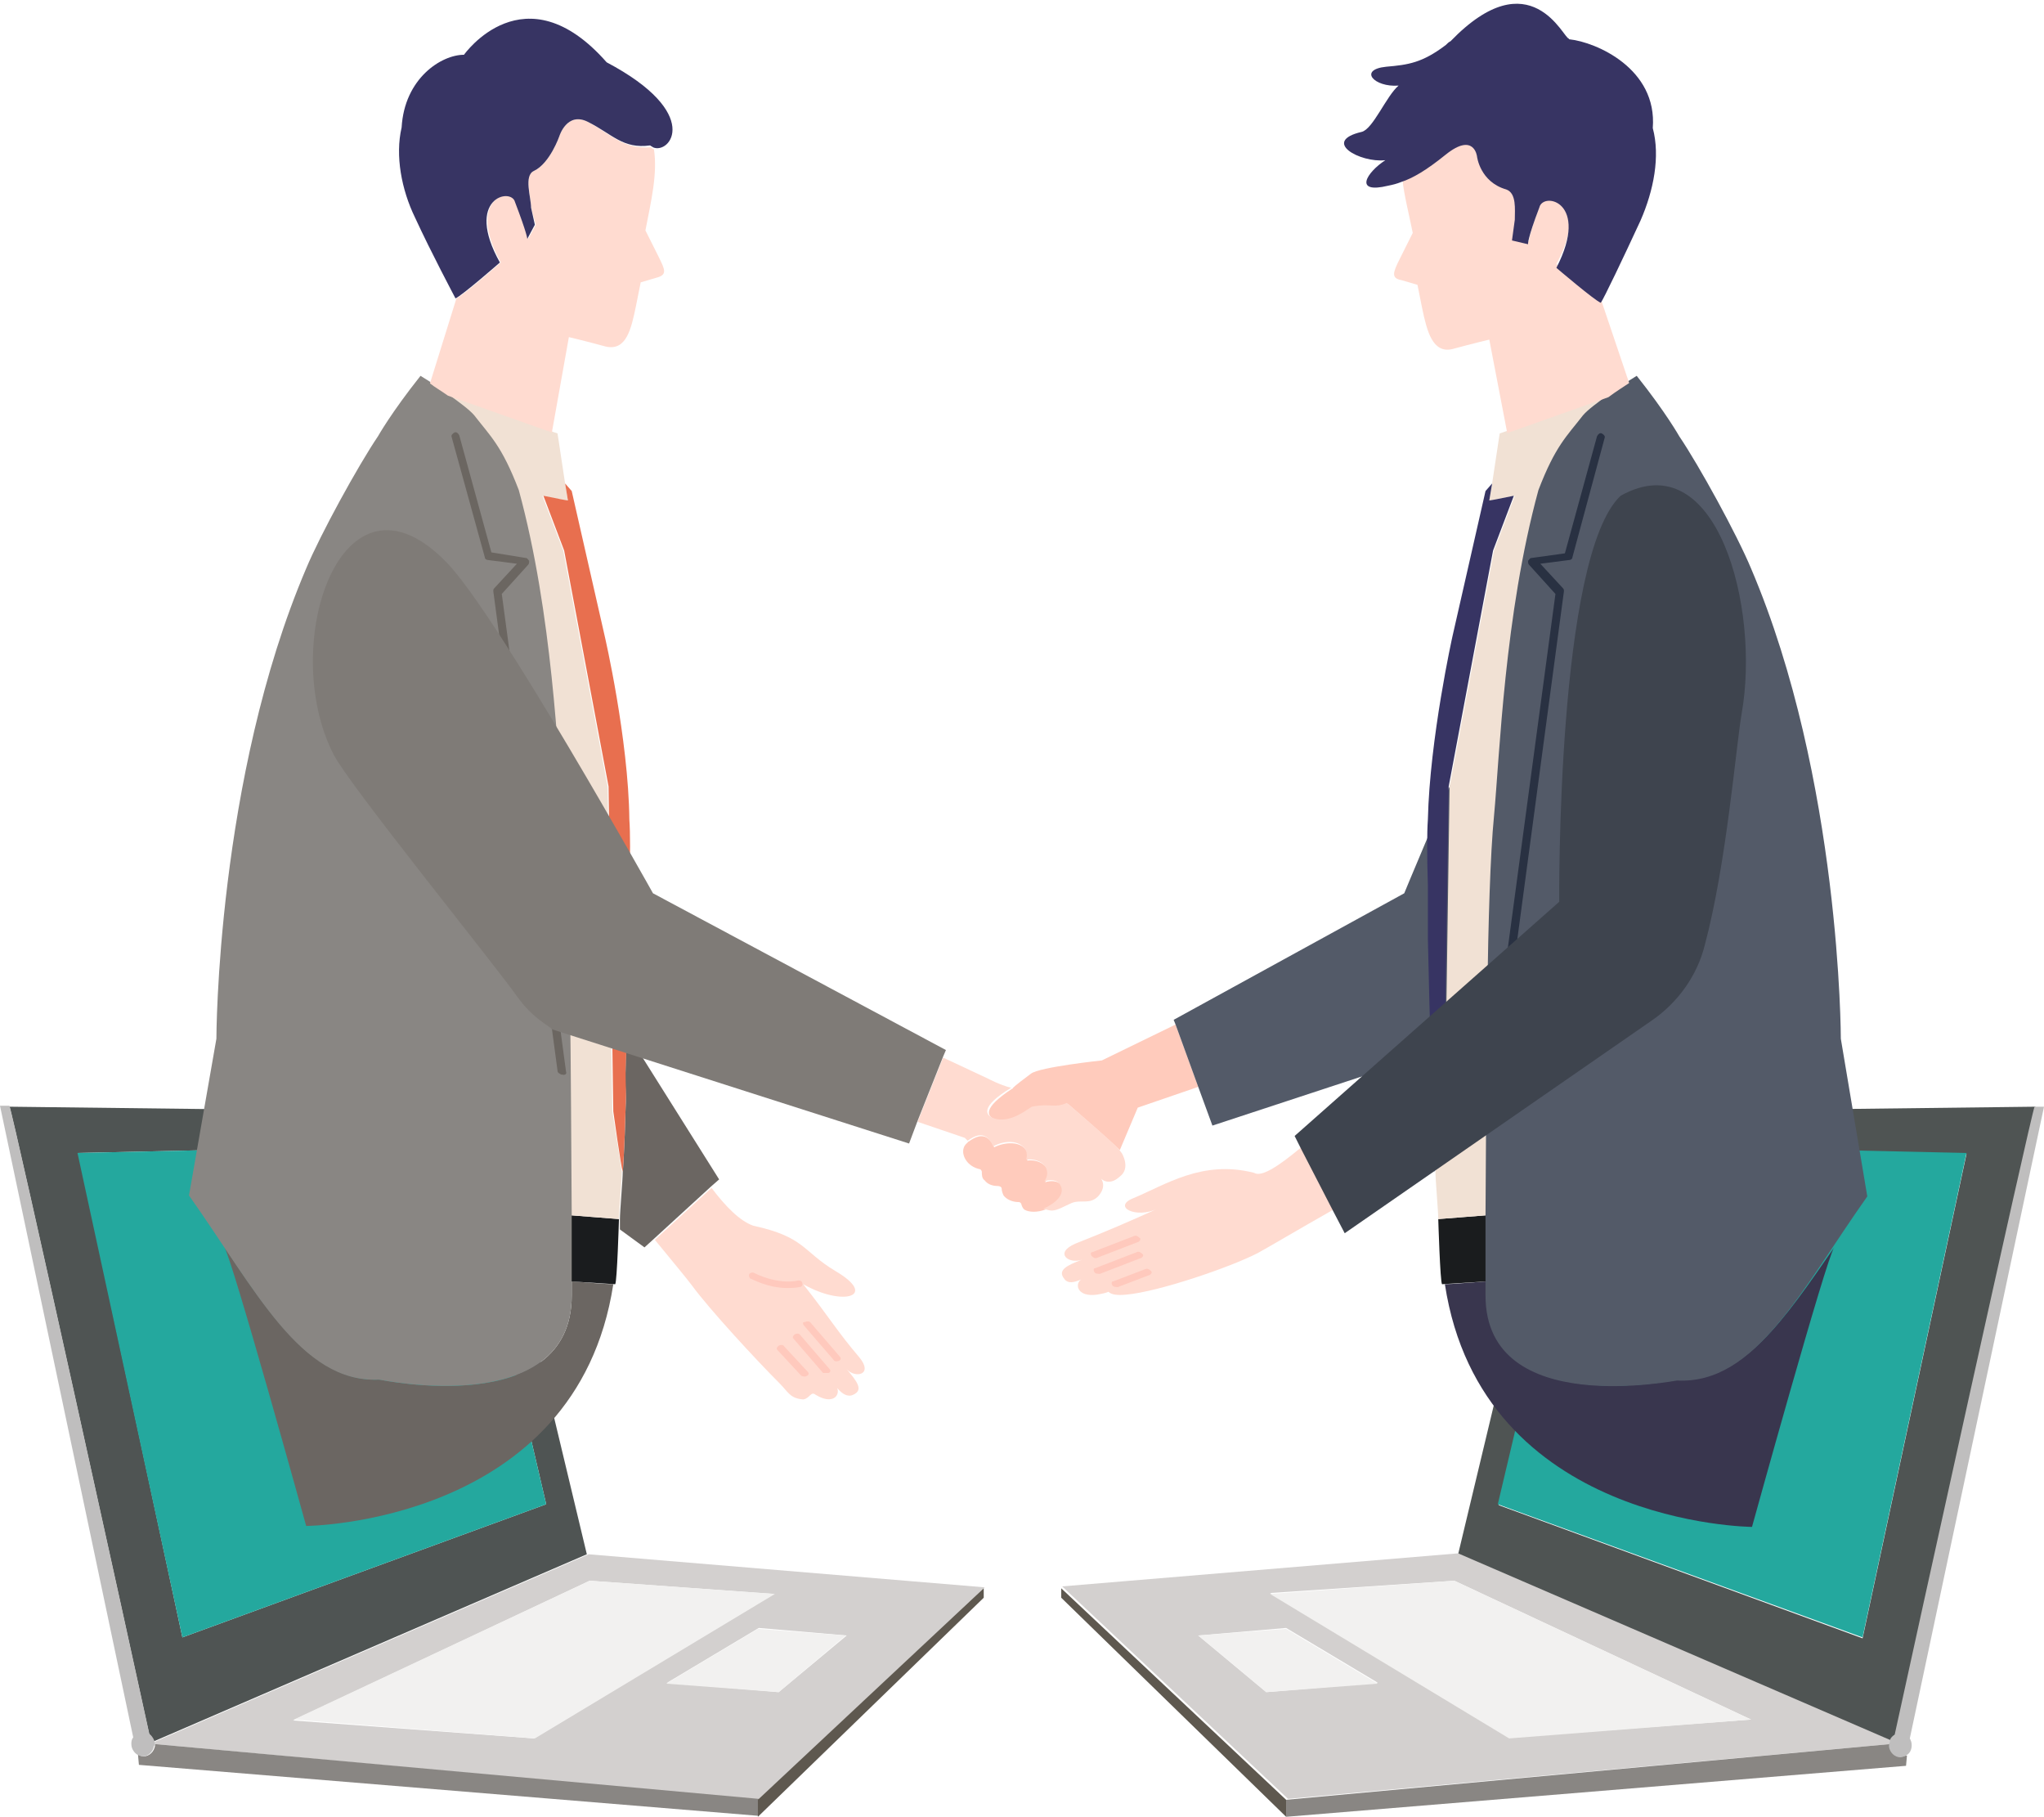
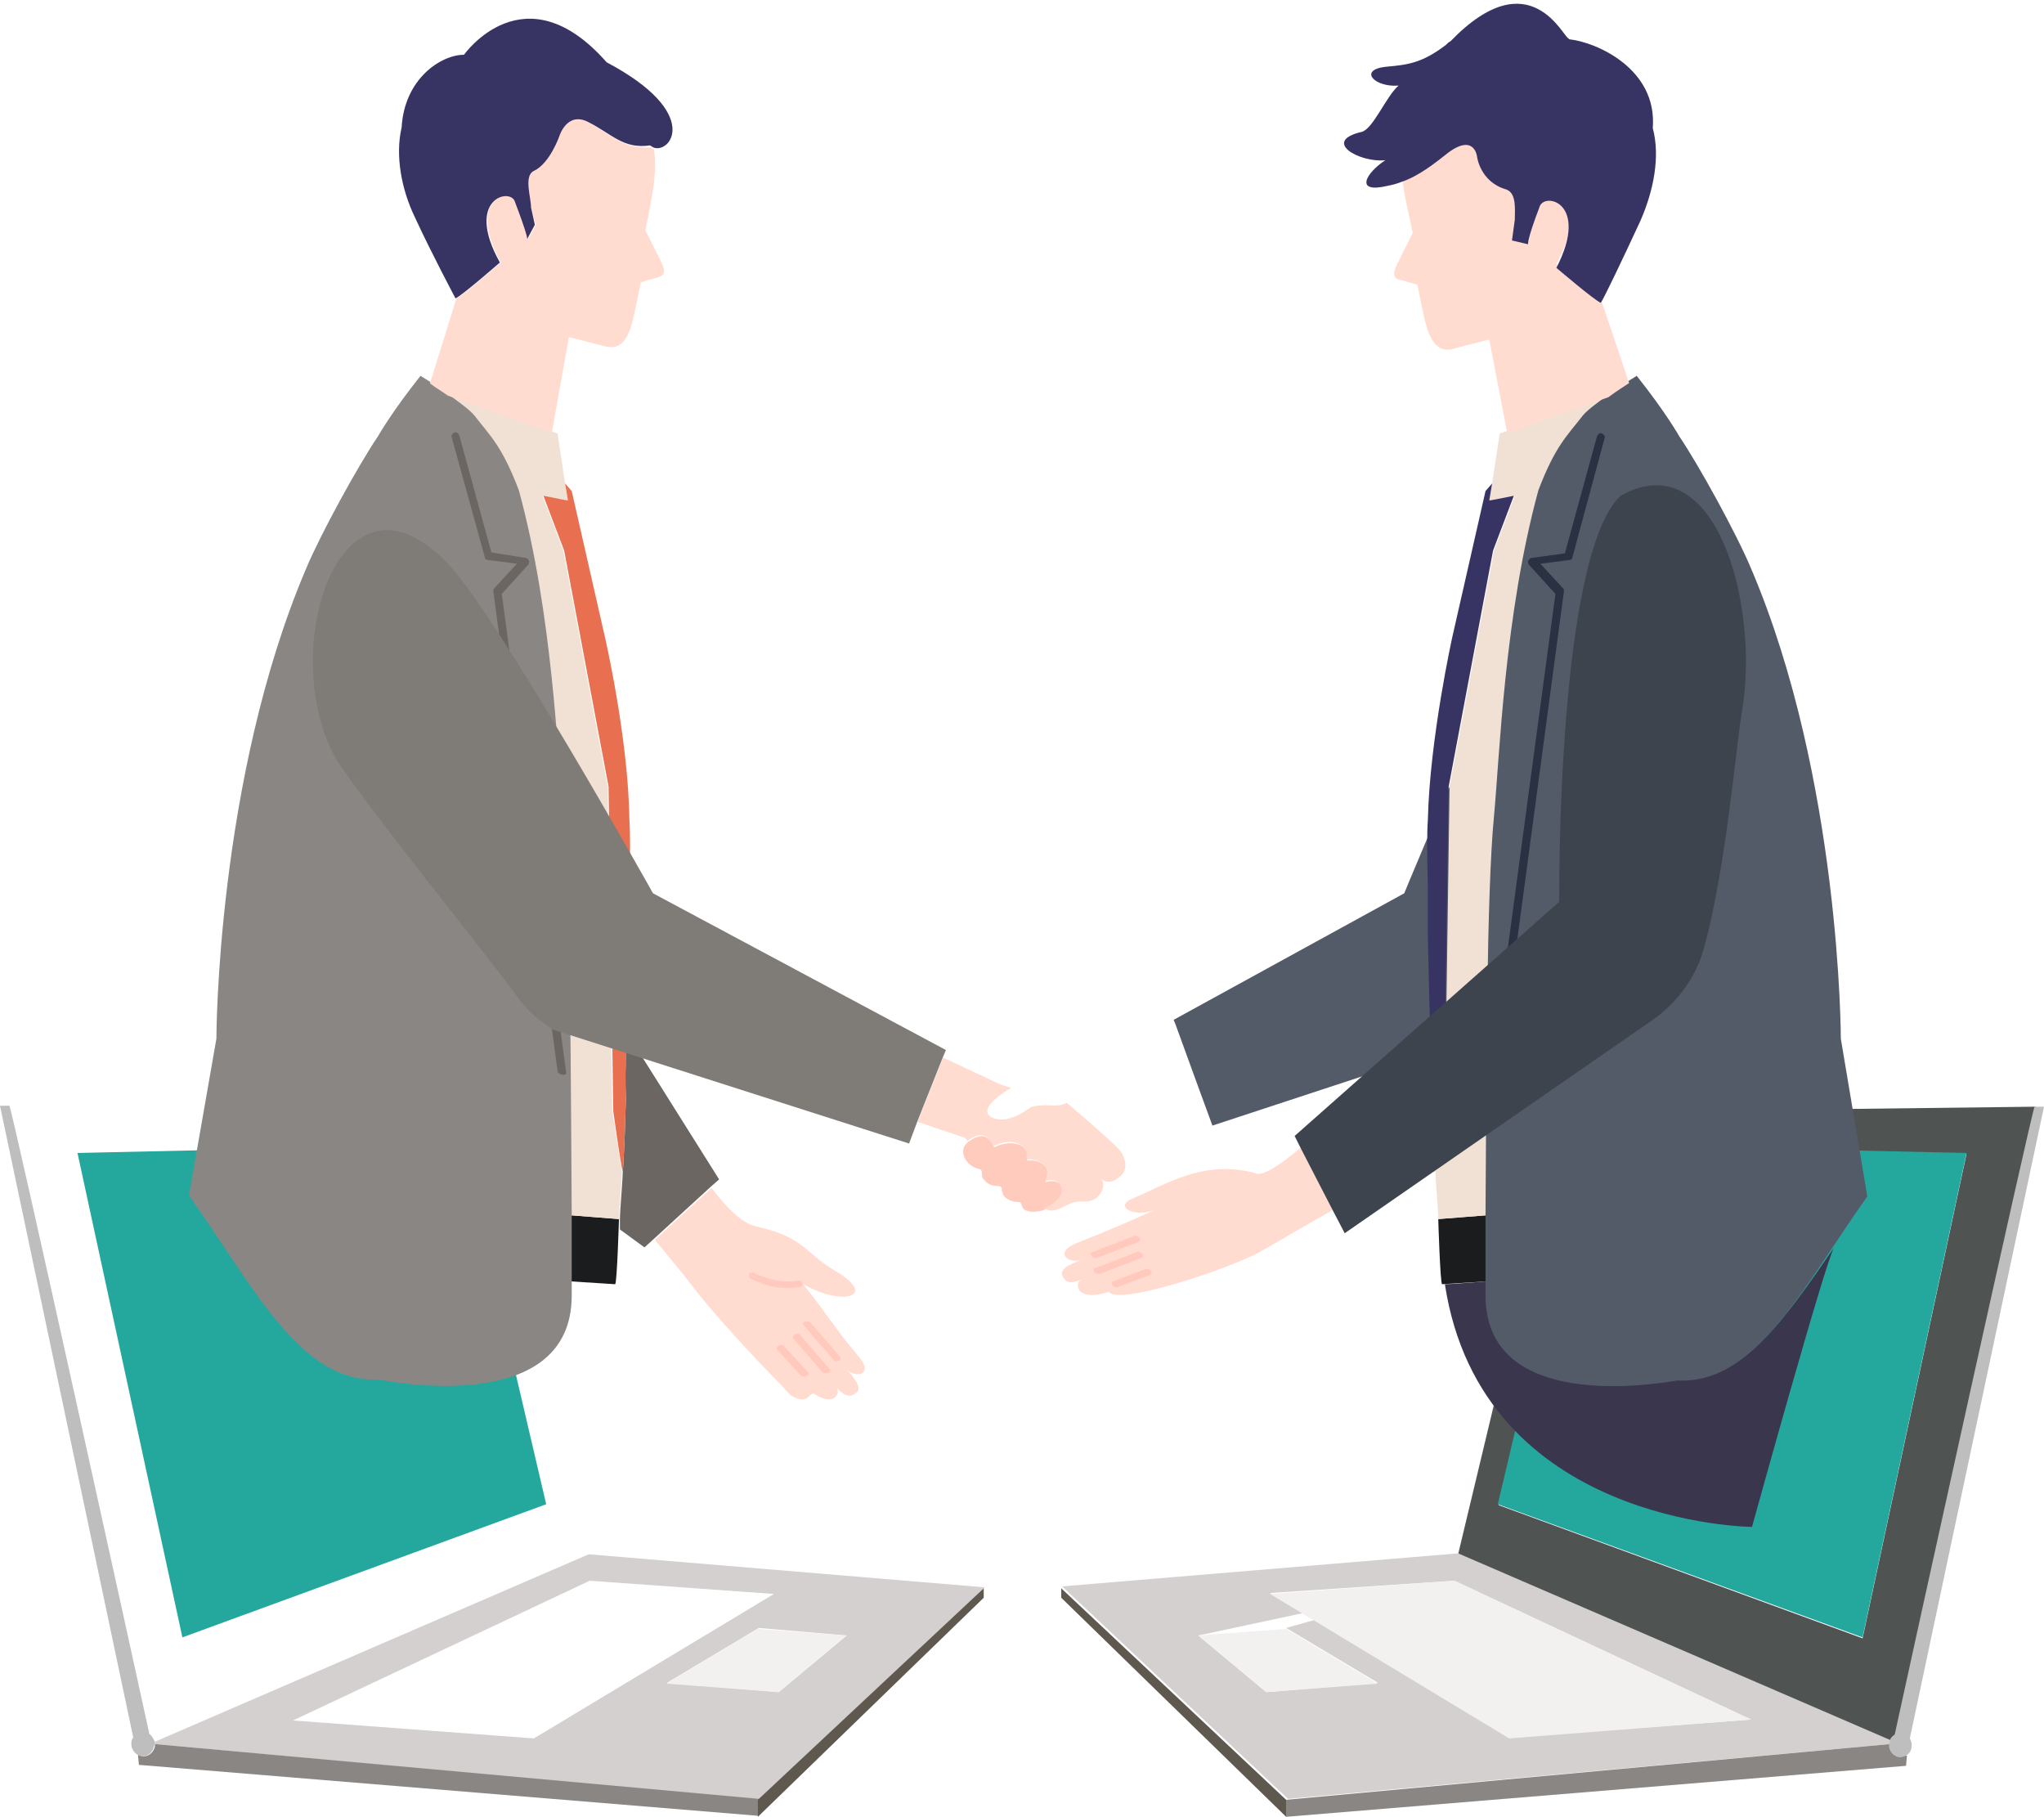
<svg xmlns="http://www.w3.org/2000/svg" width="593" height="527" viewBox="0 0 593 527" fill="none">
  <g clip-path="url(#clip0)">
-     <path d="M44.688 505.087L170.251 450.853L139.546 322.664L2.742 321.021C3.838 323.486 38.382 480.435 43.317 503.17C43.865 503.444 44.413 504.265 44.688 505.087ZM134.062 331.977L158.462 436.336L52.912 474.957L22.755 334.442L134.062 331.977Z" fill="#4F5453" />
    <path d="M44.962 505.909L220.147 522.07L285.671 460.44L170.799 450.853L45.236 505.087C44.688 505.361 44.962 505.635 44.962 505.909ZM225.905 490.844L193.554 488.105L220.147 472.218L245.644 474.41L225.905 490.844ZM171.074 458.523L224.534 462.358L154.898 504.266L84.988 499.061L171.074 458.523Z" fill="#D3D0CF" />
    <path d="M44.962 505.909C44.962 506.183 44.962 506.183 44.962 506.457C44.687 508.1 43.317 509.47 41.672 509.47C41.123 509.47 40.575 509.196 40.027 508.922L40.301 511.935L220.147 526.726V521.796L44.962 505.909Z" fill="#898683" />
    <path d="M44.962 505.909C44.962 505.635 44.962 505.087 44.688 504.813C44.413 503.992 43.865 503.444 43.317 502.896C38.382 480.162 3.838 323.212 2.742 320.747C2.193 320.747 0 320.747 0 320.747L38.656 503.992C38.108 504.539 38.108 505.361 38.108 505.909C38.108 507.279 38.93 508.374 39.753 508.922C40.301 509.196 40.849 509.47 41.398 509.47C43.042 509.47 44.413 508.1 44.688 506.457C44.688 506.457 44.962 506.183 44.962 505.909Z" fill="#BFBEBE" />
    <path d="M219.873 522.07V527L285.397 463.453V460.714L219.873 522.07Z" fill="#5E584F" />
    <path d="M158.462 436.336L134.062 331.977L22.481 334.442L52.912 474.957L158.462 436.336Z" fill="#24A89E" />
-     <path d="M171.073 458.523L85.263 498.787L155.172 504.266L224.808 462.358L171.073 458.523Z" fill="#F2F1F0" />
    <path d="M219.873 472.492L193.28 488.379L225.905 490.844L245.37 474.41L219.873 472.492Z" fill="#F2F1F0" />
    <path d="M549.958 503.17C554.892 480.436 589.436 323.486 590.533 321.021L453.729 322.664L423.023 450.854L548.587 505.087C548.587 504.266 549.135 503.444 549.958 503.17ZM459.212 331.977L570.519 334.716L540.362 475.231L434.812 436.61L459.212 331.977Z" fill="#4F5453" />
-     <path d="M548.313 505.909C548.313 505.635 548.313 505.087 548.587 504.813L423.023 450.58L308.152 460.166L373.675 521.796L548.313 505.909ZM421.926 458.523L508.012 498.788L438.102 503.992L368.466 462.084L421.926 458.523ZM347.63 474.41L373.127 472.218L399.72 488.105L367.369 490.844L347.63 474.41Z" fill="#D3D0CF" />
+     <path d="M548.313 505.909C548.313 505.635 548.313 505.087 548.587 504.813L423.023 450.58L308.152 460.166L373.675 521.796L548.313 505.909ZM421.926 458.523L508.012 498.788L438.102 503.992L368.466 462.084L421.926 458.523ZL373.127 472.218L399.72 488.105L367.369 490.844L347.63 474.41Z" fill="#D3D0CF" />
    <path d="M551.603 509.47C549.958 509.47 548.587 508.1 548.313 506.457C548.313 506.183 548.313 506.183 548.313 505.909L373.127 522.07V527L552.973 512.209L553.248 509.196C552.973 509.196 552.425 509.47 551.603 509.47Z" fill="#898683" />
    <path d="M593 321.021C593 321.021 590.807 321.021 590.258 321.021C589.162 323.486 554.618 480.436 549.683 503.17C548.861 503.718 548.313 504.266 548.313 505.087C548.313 505.361 548.038 505.635 548.038 506.183C548.038 506.457 548.038 506.457 548.038 506.731C548.313 508.374 549.683 509.744 551.328 509.744C551.877 509.744 552.425 509.47 552.973 509.196C554.07 508.648 554.618 507.553 554.618 506.183C554.618 505.361 554.344 504.814 554.07 504.266L593 321.021Z" fill="#BFBEBE" />
    <path d="M307.878 460.714V463.453L373.127 527V522.07L307.878 460.714Z" fill="#5E584F" />
    <path d="M570.519 334.442L459.212 331.977L434.538 436.336L540.362 474.957L570.519 334.442Z" fill="#24A89E" />
    <path d="M421.927 458.523L368.466 462.358L437.828 504.266L508.012 498.788L421.927 458.523Z" fill="#F2F1F0" />
    <path d="M347.63 474.41L367.369 490.844L399.72 488.379L373.127 472.492L347.63 474.41Z" fill="#F2F1F0" />
-     <path d="M319.666 307.599C319.666 307.599 301.572 309.517 299.104 311.434C296.911 313.077 294.718 314.721 293.895 315.543C293.895 315.543 293.895 315.817 293.621 315.817C284.848 321.569 286.493 323.76 288.412 324.582C293.073 326.773 298.83 321.569 299.653 321.295C304.862 320.199 305.958 321.843 309.797 320.199C309.797 320.199 322.134 330.882 324.875 333.621L330.084 321.295L347.63 315.269L341.05 297.191L319.666 307.599Z" fill="#FFCBBC" />
    <path d="M303.217 342.933C304.313 341.29 304.313 339.647 303.491 338.551C302.394 337.181 300.475 336.36 298.008 336.634C298.282 335.538 298.282 334.168 297.46 333.347C295.815 331.155 291.702 331.155 288.412 332.799C288.138 331.977 287.59 331.155 287.042 330.608C285.123 328.69 282.929 329.786 281.01 331.155C281.01 331.155 280.736 331.155 280.736 331.429C278.817 332.799 279.091 335.538 281.01 337.455C281.833 338.277 282.929 338.825 284.026 339.099C284.574 339.099 284.848 339.647 284.848 339.92C284.848 340.742 284.848 341.838 285.671 342.386C286.493 343.481 287.864 344.029 289.509 344.029C290.057 344.029 290.606 344.303 290.606 344.851C290.606 345.399 290.88 346.22 291.154 346.768C291.976 347.864 293.621 348.686 295.541 348.686C296.089 348.686 296.363 349.233 296.363 349.507C296.637 350.329 296.911 350.603 297.185 350.877C298.556 351.699 301.024 351.699 303.217 350.877C306.781 349.507 309.797 346.768 308.152 344.029C307.055 342.386 304.862 342.386 303.217 342.933Z" fill="#FFCBBC" />
    <path d="M459.212 152.841C444.682 168.18 407.396 259.117 407.396 259.117L340.502 295.821L341.051 297.191L347.63 315.269L351.743 326.499L436.731 298.56C437.554 297.465 442.214 295.547 446.875 288.973C454.277 278.291 489.917 216.662 494.578 207.623C509.108 179.684 484.16 132.298 459.212 152.841Z" fill="#535A68" />
    <path d="M486.902 400.181C486.902 400.181 431.248 411.685 431.248 375.803C431.248 374.433 431.248 373.064 431.248 371.694C427.136 371.968 421.104 372.516 419.185 372.516C429.877 442.362 508.286 442.91 508.286 442.91C508.286 442.91 529.944 364.572 532.137 361.833C517.607 382.924 505.27 401.002 486.902 400.181Z" fill="#39364E" />
    <path d="M417.266 353.616L431.248 352.521C431.248 352.794 431.248 352.794 431.248 353.068C431.248 359.916 431.248 366.216 431.248 371.694C426.587 371.968 418.637 372.516 418.362 372.516C417.814 371.968 417.266 353.616 417.266 353.616Z" fill="#1A1C1E" />
    <path d="M417.266 353.616C417.266 351.425 416.443 342.112 416.443 339.921C416.718 338.003 419.185 322.39 419.185 322.39L420.556 228.166L433.441 159.689L439.473 143.802L433.989 144.898L432.07 145.172L432.893 140.241L435.086 125.724L435.909 125.45L466.888 114.494C463.872 116.685 460.857 118.876 459.486 120.52C454.825 126.546 451.535 129.285 446.601 142.159C436.731 178.315 435.36 219.127 433.715 236.657C431.522 259.118 431.796 313.899 431.248 352.52C431.248 352.794 431.248 352.794 431.248 353.068C431.248 352.794 431.248 352.794 431.248 352.52L417.266 353.616Z" fill="#F1E1D4" />
    <path d="M433.715 144.898L439.198 143.802L433.167 159.689L420.282 228.166L418.911 322.391C418.911 322.391 416.718 338.277 416.169 339.921C416.169 340.468 415.621 332.799 415.347 321.569C415.073 315.543 415.347 316.638 415.347 310.339C414.798 297.465 414.524 284.317 414.25 272.265C414.25 269.252 414.25 266.239 414.25 263.226C414.25 261.035 414.25 258.844 414.25 256.652C413.976 248.435 413.976 241.588 414.25 237.753C414.799 214.197 421.378 184.615 421.378 184.615L430.974 142.433L432.893 140.241L432.07 145.172L433.715 144.898Z" fill="#373463" />
    <path d="M430.974 375.803C430.974 374.433 430.974 373.064 430.974 371.694C430.974 366.216 430.974 359.916 430.974 353.068C430.974 352.794 430.974 352.794 430.974 352.52C431.248 313.899 431.248 259.118 433.441 236.657C435.086 219.127 436.457 178.315 446.326 142.159C451.261 129.285 454.551 126.546 459.212 120.52C460.582 118.876 463.598 116.685 466.614 114.494C470.726 111.481 474.839 109.016 474.839 109.016C483.337 119.698 487.176 126.546 487.176 126.546C492.933 135.037 503.899 155.032 508.011 164.893C534.056 225.975 534.056 301.3 534.056 301.3L541.733 347.042C522.542 374.159 509.382 401.55 486.627 400.454C486.901 400.18 430.974 411.959 430.974 375.803Z" fill="#535A68" />
    <path d="M432.619 310.886L451.261 172.289L443.585 163.797C443.311 163.523 443.311 162.976 443.311 162.702C443.585 162.428 443.859 161.88 444.133 161.88L454.003 160.51L463.324 126.546C463.598 125.998 464.147 125.45 464.695 125.724C465.243 125.998 465.792 126.546 465.517 127.094L456.196 161.606C456.196 162.154 455.648 162.428 455.374 162.428L446.875 163.523L453.455 170.645C453.729 170.919 453.729 171.193 453.729 171.467L435.086 310.612C435.086 311.16 434.538 311.434 433.989 311.708H433.715C432.893 311.982 432.345 311.434 432.619 310.886Z" fill="#293142" />
    <path d="M363.805 340.194C348.727 336.36 338.035 343.755 328.713 347.59C322.682 350.055 329.536 353.616 335.842 350.603C327.343 354.437 321.037 357.177 311.99 360.737C305.684 363.476 310.071 366.763 313.909 365.394C314.183 365.394 314.183 365.12 314.457 365.12C314.183 365.12 314.183 365.394 313.909 365.394C309.523 367.037 306.781 368.407 308.7 370.872C309.797 372.515 311.716 371.968 313.635 371.146C311.716 372.515 312.538 376.35 318.296 375.528C319.94 375.255 321.037 374.981 321.585 374.707C322.408 375.528 324.053 375.802 326.794 375.528C336.116 374.707 356.952 367.585 364.902 363.476C367.918 361.833 376.691 356.629 386.835 350.877L377.513 332.799C370.934 338.277 365.999 341.564 363.805 340.194Z" fill="#FFDBD0" />
    <path d="M317.473 368.955C317.199 368.407 317.199 367.859 317.747 367.859L329.81 363.203C330.358 362.929 330.907 363.203 331.455 363.75C331.729 364.024 331.729 364.298 331.455 364.572L331.181 364.846L319.118 369.503C318.57 369.503 317.747 369.503 317.473 368.955Z" fill="#FFC9BD" />
    <path d="M330.632 359.916L330.358 360.19L318.295 364.846C317.747 365.12 317.199 364.846 316.651 364.298C316.376 363.75 316.376 363.203 316.925 363.203L328.988 358.546C329.536 358.272 330.084 358.546 330.632 359.094C330.907 359.094 330.907 359.642 330.632 359.916Z" fill="#FFC9BD" />
    <path d="M322.682 372.789C322.408 372.242 322.408 371.694 322.956 371.694L332.277 368.133C332.826 367.859 333.374 368.133 333.922 368.681C334.196 368.955 334.196 369.229 333.922 369.502L333.648 369.776L324.327 373.337C323.778 373.337 322.956 373.337 322.682 372.789Z" fill="#FFC9BD" />
    <path d="M470.178 143.802C451.535 161.332 452.358 261.583 452.358 261.583L375.594 329.512L377.513 333.347L386.835 351.425L390.124 357.724L479.499 295.821C486.902 290.617 492.385 282.947 494.578 274.182C500.883 250.626 503.625 216.662 505.27 207.075C510.753 176.397 498.142 128.189 470.178 143.802Z" fill="#3E444E" />
    <path d="M446.875 59.342C443.311 68.655 443.585 70.025 443.585 70.025L438.924 68.929L439.747 62.903C439.747 59.89 440.569 55.234 437.279 54.138C429.603 51.947 428.781 44.551 428.781 44.551C428.781 44.551 427.958 37.156 419.733 44.004C413.976 48.934 410.138 50.851 406.848 51.947C407.396 56.877 408.767 62.081 409.864 67.56L406.026 75.229C404.107 79.064 403.558 80.707 406.574 81.255L411.235 82.625L412.605 89.472C413.976 96.046 415.621 102.62 421.378 101.25C427.41 99.607 432.071 98.511 432.071 98.511L437.279 125.628L466.614 115.22C468.807 113.576 471.001 112.207 472.646 111.111L464.421 86.733C462.502 85.912 451.536 76.599 451.536 76.599C461.679 57.973 447.972 54.96 446.875 59.342Z" fill="#FFDBD0" />
    <path d="M479.499 37.156C480.87 19.9 463.05 12.23 455.374 11.409C455.374 11.409 455.1 11.409 455.1 11.135C453.729 11.409 444.133 -12.148 420.83 11.956C420.282 12.23 420.008 12.504 419.459 13.052C412.605 18.256 408.493 18.804 402.187 19.352C393.963 20.174 398.623 25.378 405.751 24.83C402.187 27.843 398.349 37.43 395.059 38.252C383.271 40.991 394.511 47.291 401.913 46.469C396.43 50.03 392.592 56.33 402.736 53.864C404.107 53.59 405.203 53.317 406.574 52.769C409.864 51.673 413.702 49.482 419.459 44.825C427.684 38.252 428.506 45.373 428.506 45.373C428.506 45.373 429.329 52.769 437.005 54.96C440.021 56.056 439.473 60.712 439.473 63.725L438.65 69.751L443.311 70.847C443.311 70.847 443.037 69.477 446.601 60.164C447.697 55.508 461.405 58.521 451.536 77.694C451.536 77.694 462.776 87.281 464.421 87.829C465.243 86.733 471.001 74.681 475.935 63.999C479.774 55.234 481.693 45.373 479.499 37.156Z" fill="#373463" />
    <path d="M249.208 393.606C242.902 386.211 240.983 382.65 233.033 372.515C244.547 379.089 254.965 376.076 242.354 368.681C232.759 362.929 233.581 358.82 218.502 355.533C214.664 354.164 210.552 350.055 206.44 344.577L189.99 359.642C194.925 365.668 199.037 370.598 200.682 372.789C205.891 379.911 219.599 394.702 226.179 401.276C228.646 403.741 229.195 405.658 233.033 405.932C234.952 405.658 235.226 403.467 236.597 404.563C241.532 407.576 243.725 404.837 242.902 402.645C244.273 404.289 245.918 405.384 247.563 404.563C250.579 403.193 248.66 400.728 245.644 397.167C245.37 396.893 245.37 396.893 245.096 396.619C245.37 396.893 245.37 396.893 245.644 397.167C248.111 399.906 253.594 398.811 249.208 393.606Z" fill="#FFDBD0" />
    <path d="M240.435 398.263C240.983 397.989 240.983 397.441 240.709 397.167L232.21 387.307C231.936 386.759 231.114 386.759 230.565 387.033C230.291 387.307 230.017 387.581 230.017 387.854C230.017 388.128 230.017 388.128 230.291 388.402L238.79 398.263C239.338 398.263 239.887 398.263 240.435 398.263Z" fill="#FFC9BD" />
    <path d="M233.033 384.02C233.033 384.294 233.033 384.293 233.307 384.567L241.806 394.428C242.08 394.976 242.902 394.976 243.451 394.702C243.999 394.428 243.999 393.88 243.725 393.606L235.226 383.746C234.952 383.198 234.129 383.198 233.581 383.472C233.033 383.472 232.759 383.746 233.033 384.02Z" fill="#FFC9BD" />
    <path d="M234.129 399.084C234.678 398.811 234.678 398.263 234.403 397.989L227.55 390.593C227.275 390.046 226.453 390.046 225.905 390.319C225.631 390.593 225.356 390.867 225.356 391.141C225.356 391.415 225.356 391.415 225.631 391.689L232.484 399.084C233.033 399.358 233.855 399.358 234.129 399.084Z" fill="#FFC9BD" />
    <path d="M232.759 372.242C232.759 371.694 232.21 371.42 231.662 371.42C225.356 372.789 218.777 369.229 218.777 369.229C218.228 368.955 217.68 369.229 217.406 369.502C217.132 370.05 217.406 370.598 217.68 370.872C217.954 370.872 222.615 373.611 228.372 373.611C229.469 373.611 230.565 373.611 231.936 373.337C232.484 373.337 233.033 372.789 232.759 372.242Z" fill="#FFC9BD" />
    <path d="M181.766 299.382C181.766 302.943 181.491 306.504 181.491 310.338C181.217 316.364 181.766 315.543 181.491 321.569C181.217 332.799 180.669 340.468 180.669 339.92C180.669 342.112 179.846 351.425 179.846 353.616C179.846 353.616 179.846 354.985 179.846 356.629L186.975 361.833L189.99 359.094L206.44 344.029L208.633 342.112L181.766 299.382Z" fill="#6B6662" />
-     <path d="M165.864 371.694C165.864 373.063 165.864 374.433 165.864 375.802C165.864 411.958 110.211 400.18 110.211 400.18C91.568 401.002 79.231 382.924 64.975 361.559C67.168 364.298 88.826 442.636 88.826 442.636C88.826 442.636 167.235 442.088 177.927 372.516C176.008 372.516 169.703 371.968 165.864 371.694Z" fill="#6B6662" />
    <path d="M179.572 353.616L165.59 352.52C165.59 352.794 165.59 352.794 165.59 353.068C165.59 359.916 165.59 366.216 165.59 371.694C170.251 371.968 178.202 372.516 178.476 372.516C179.024 371.968 179.572 353.616 179.572 353.616Z" fill="#1A1C1E" />
    <path d="M179.572 353.616C179.572 351.425 180.395 342.112 180.395 339.92C180.121 338.003 177.653 322.39 177.653 322.39L176.283 228.166L163.397 159.689L157.366 143.802L162.849 144.898L164.768 145.171L163.945 140.241L161.752 125.724L160.93 125.45L129.95 114.494C132.966 116.685 135.982 118.876 137.352 120.52C142.013 126.546 145.303 129.285 150.238 142.158C160.107 178.314 161.478 219.127 163.123 236.657C165.316 259.117 165.042 313.899 165.59 352.52C165.59 352.794 165.59 352.794 165.59 353.068C165.59 352.794 165.59 352.794 165.59 352.52L179.572 353.616Z" fill="#F1E1D4" />
    <path d="M163.123 144.898L157.64 143.802L163.671 159.689L176.557 228.166L177.927 322.39C177.927 322.39 180.121 338.277 180.669 339.92C180.669 340.468 181.217 332.799 181.491 321.569C181.766 315.543 181.491 316.638 181.491 310.338C182.04 297.465 182.314 284.317 182.588 272.265C182.588 269.252 182.588 266.239 182.588 263.226C182.588 261.035 182.588 258.843 182.588 256.652C182.862 248.435 182.862 241.587 182.588 237.753C182.314 214.196 175.46 184.614 175.46 184.614L165.865 142.432L163.945 140.241L164.768 145.171L163.123 144.898Z" fill="#E86F4F" />
    <path d="M165.865 375.802C165.865 374.433 165.865 373.063 165.865 371.694C165.865 366.216 165.865 359.916 165.865 353.068C165.865 352.794 165.865 352.794 165.865 352.52C165.59 313.899 165.59 259.117 163.397 236.657C161.752 219.127 160.381 178.314 150.512 142.158C145.577 129.285 142.287 126.546 137.626 120.52C136.256 118.876 133.24 116.685 130.224 114.494C126.112 111.481 122 109.016 122 109.016C113.501 119.698 109.662 126.546 109.662 126.546C103.905 135.037 92.939 155.032 88.827 164.893C62.782 225.974 62.782 301.299 62.782 301.299L54.831 346.768C74.022 373.885 87.182 401.276 109.937 400.18C110.211 400.18 165.865 411.958 165.865 375.802Z" fill="#898683" />
    <path d="M164.22 310.886L145.577 172.288L153.253 163.797C153.528 163.523 153.528 162.975 153.528 162.701C153.253 162.428 152.979 161.88 152.705 161.88L142.561 160.236L133.24 126.272C132.966 125.724 132.418 125.176 131.869 125.45C131.321 125.724 130.773 126.272 131.047 126.819L140.642 161.606C140.642 162.154 141.191 162.428 141.465 162.428L149.964 163.523L143.384 170.645C143.11 170.919 143.11 171.193 143.11 171.467L161.752 310.612C161.752 311.16 162.301 311.434 162.849 311.708H163.123C163.946 311.982 164.494 311.434 164.22 310.886Z" fill="#6B6661" />
    <path d="M325.423 334.442C325.423 334.442 325.149 334.168 324.601 333.347C322.134 330.608 309.522 319.925 309.522 319.925C305.684 321.569 304.862 319.925 299.379 321.021C298.556 321.295 293.073 326.225 288.138 324.308C285.945 323.486 284.3 321.021 293.347 315.543C290.057 314.721 286.493 312.804 286.493 312.804L273.608 306.778L266.206 325.403L279.914 330.06L280.736 330.882C282.655 329.512 284.848 328.416 286.767 330.334C287.59 331.155 287.864 331.977 288.138 332.525C291.702 330.608 295.54 330.882 297.185 333.073C298.008 333.895 298.008 335.264 297.734 336.36C300.201 336.086 302.12 336.908 303.217 338.277C304.039 339.647 304.039 341.29 302.943 342.66C304.588 342.112 306.781 342.112 307.603 343.755C309.248 346.494 305.958 349.233 302.668 350.603C303.491 350.877 304.588 351.151 305.136 351.151C306.781 351.151 308.974 349.781 310.893 348.96C313.635 347.864 316.102 349.507 318.57 347.042C321.311 344.029 319.392 341.838 319.392 341.838C319.392 341.838 321.585 344.303 324.875 341.29C328.165 338.825 325.423 334.442 325.423 334.442Z" fill="#FFDBD0" />
    <path d="M189.442 259.117C189.442 259.117 144.48 178.588 129.676 163.249C98.97 131.476 80.602 187.353 96.777 218.853C101.438 227.892 142.561 278.565 149.963 288.973C154.624 295.547 159.285 297.465 160.107 298.56L263.738 331.703L266.206 325.129L273.608 306.504L274.43 304.586L189.442 259.117Z" fill="#7F7B77" />
    <path d="M170.525 35.334C164.494 32.321 162.301 39.443 162.301 39.443C162.301 39.443 159.559 47.386 154.898 49.578C151.883 50.673 154.076 57.247 154.076 60.26L155.447 65.19L153.253 69.299C153.253 69.299 153.253 67.929 149.689 58.617C148.593 53.96 134.885 57.247 145.303 76.147C145.303 76.147 134.337 85.733 132.417 86.555L124.741 111.207C126.112 112.303 128.031 113.398 129.95 114.768L160.107 125.45L165.042 97.785C165.042 97.785 169.703 98.881 175.734 100.524C181.766 101.894 183.136 95.32 184.507 88.746L185.878 81.899L190.539 80.529C193.554 79.707 193.006 78.338 191.087 74.503L187.249 66.834C188.894 58.343 190.813 50.399 189.716 43.278C189.442 43.278 189.168 43.004 188.894 42.73C180.669 43.278 177.653 39.169 170.525 35.334Z" fill="#FFDBD0" />
    <path d="M176.008 18.078C152.157 -9.039 134.611 15.887 134.611 15.887C128.031 15.887 117.339 22.734 116.516 36.978C114.597 45.195 116.516 55.056 120.355 62.999C125.289 73.681 131.595 85.46 132.143 86.555C134.062 85.733 145.029 76.147 145.029 76.147C134.611 57.521 148.318 54.234 149.415 58.616C152.979 67.929 152.979 69.299 152.979 69.299L155.172 65.19L154.076 60.26C154.076 57.247 151.882 50.947 154.898 49.577C159.559 47.386 162.3 39.443 162.3 39.443C162.3 39.443 164.494 32.321 170.525 35.334C177.653 38.895 180.669 43.278 188.619 42.182C188.894 42.456 189.168 42.456 189.442 42.73C194.377 44.921 203.972 32.869 176.008 18.078Z" fill="#373463" />
  </g>
  <defs>
    <clipPath id="clip0">
      <rect width="593" height="527" fill="white" />
    </clipPath>
  </defs>
</svg>